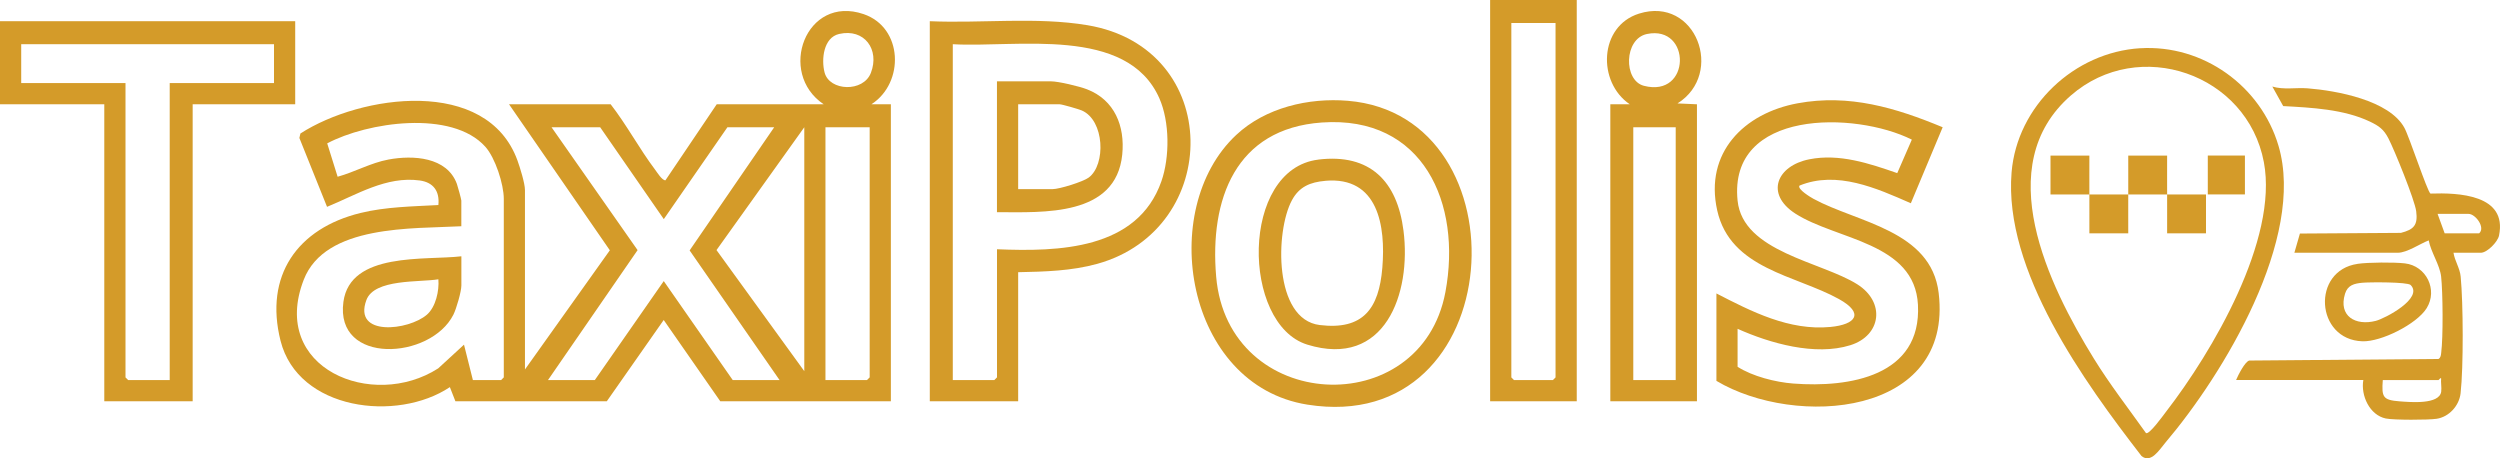
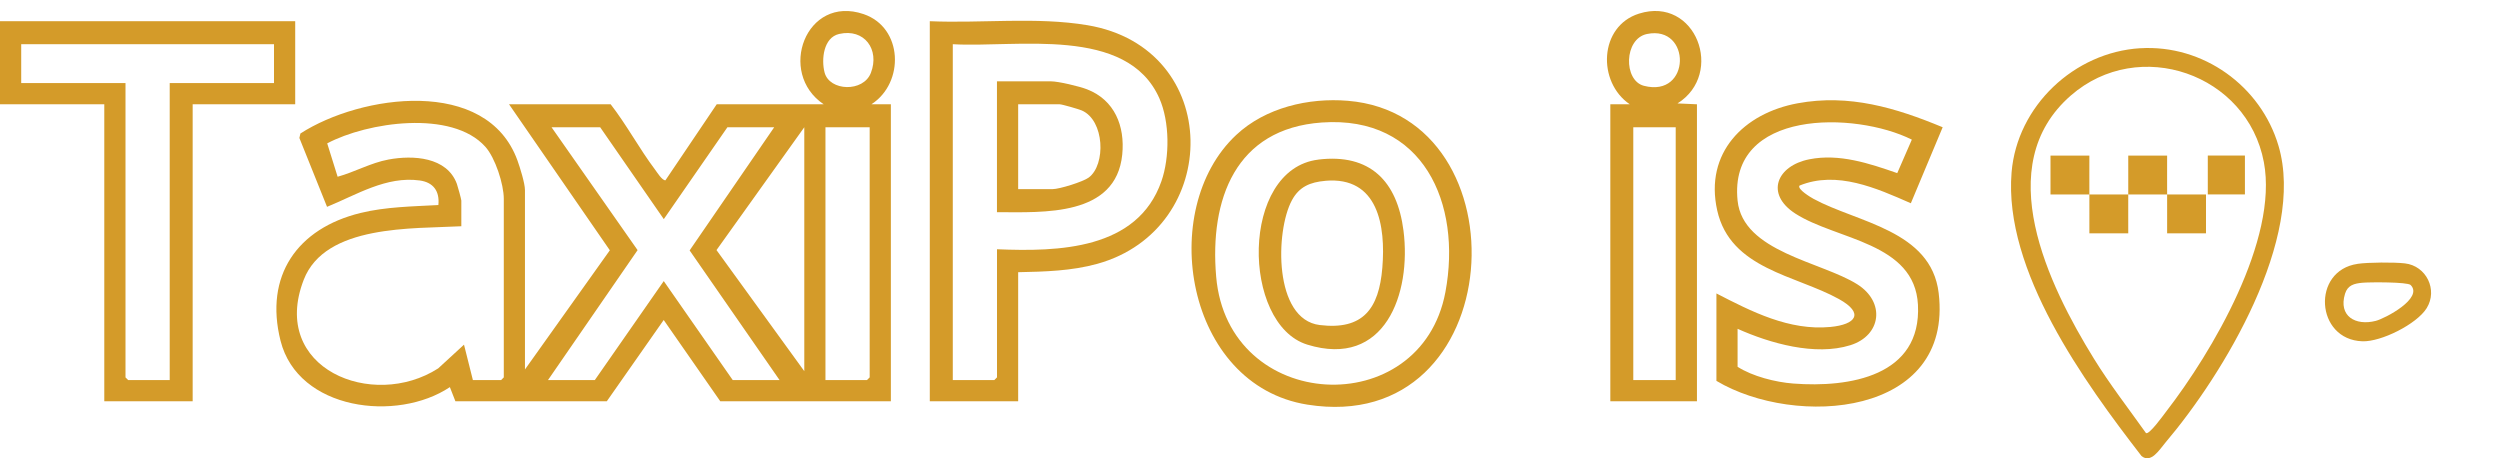
<svg xmlns="http://www.w3.org/2000/svg" id="Layer_1" data-name="Layer 1" viewBox="0 0 600 109.99">
  <defs>
    <style>
      .cls-1 {
        fill: #d49b29;
      }
    </style>
  </defs>
-   <path class="cls-1" d="M378.42,0v96.3h-20.79V0h20.79ZM373.33,5.52h-10.61v85.06l.64.64h9.33l.64-.64V5.52Z" />
  <path class="cls-1" d="M197.69,25.03c-11.23-7.52-4.29-26.35,9.56-21.65,9.49,3.22,9.9,16.46,1.89,21.65h4.67v71.28h-40.94l-13.58-19.51-13.66,19.51h-36.33s-1.33-3.4-1.33-3.4c-12.7,8.48-36.44,5.57-40.64-11.13-3.93-15.6,4.02-26.96,19.21-30.67,6.04-1.48,12.48-1.56,18.67-1.9.34-3.3-1.18-5.45-4.49-5.9-8.01-1.09-15.17,3.45-22.23,6.33l-6.64-16.53.25-1.07c14.52-9.37,44.77-13.66,52.09,6.47.6,1.66,1.8,5.51,1.8,7.1v43.06l20.37-28.6-24.19-35.04h24.39c3.86,4.97,6.87,10.65,10.64,15.66.53.7,1.67,2.59,2.5,2.59l12.31-18.25h25.67ZM201.39,8.15c-3.76.86-4.31,6.12-3.49,9.25,1.17,4.49,9.31,4.81,11.12.07,2.14-5.58-1.56-10.71-7.63-9.32ZM113.48,91.21h6.79l.64-.64v-42.85c0-3.5-2.05-9.87-4.45-12.52-8.01-8.9-28.26-5.92-37.93-.79l2.5,8.01c4.12-1.14,7.96-3.34,12.2-4.13,5.89-1.1,14.03-.65,16.42,5.84.2.55,1.07,3.7,1.07,4.02v6.15c-11.61.64-32.68-.48-37.83,12.86-8.23,21.29,16.53,31.38,32.28,21.25l6.19-5.69,2.13,8.49ZM185.82,30.54h-11.24l-15.27,22.05-15.27-22.05h-11.67l20.65,29.49-21.5,31.18h11.24l16.54-23.75,16.55,23.75h11.24l-21.58-31.11,20.3-29.56ZM193.03,89.09V30.54l-21.07,29.48,21.07,29.06ZM208.72,30.54h-10.61v60.67h9.97l.64-.64V30.54Z" />
  <path class="cls-1" d="M411.93,70.42c8.44,4.36,17.5,8.99,27.36,8.05,6.13-.58,8.22-3.28,2.05-6.7-10.35-5.74-26.06-7.18-29.21-21.27-3.09-13.81,6.4-23.33,19.3-25.71,12.37-2.28,23.54,1.07,34.81,5.75l-7.64,18.24c-8.23-3.62-17.77-7.9-26.72-4.24-.62.85,2.76,2.86,3.38,3.19,10.41,5.68,28.22,7.51,30.02,22.59,3.55,29.73-34.4,32.39-53.34,21.09v-21ZM417.02,78.91v9.12c3.59,2.3,9.12,3.7,13.37,4.02,13.45,1.03,30.81-1.75,29.92-18.89-.77-15.03-19.57-15.55-29.43-21.9-7.32-4.72-4.44-11.49,3.36-13.03,7.21-1.43,14.38.99,21.1,3.32l3.5-8.04c-13.63-6.82-44.06-7.32-41.82,14.64,1.26,12.32,20.1,14.65,28.71,20.07,6.8,4.28,5.82,12.29-1.65,14.63-8.43,2.64-19.28-.45-27.07-3.94Z" />
  <path class="cls-1" d="M70.85,5.09v19.94h-24.61v71.27h-21.21V25.03H0V5.09h70.85ZM65.76,10.61H5.09v9.33h25.03v70.64l.64.64h9.97V19.94h25.03v-9.33Z" />
  <path class="cls-1" d="M244.36,65.33v30.97h-21.21V5.09c12.37.54,25.65-1.09,37.85.96,32.67,5.49,32.47,48.91,2.35,57.27-6.16,1.71-12.62,1.88-18.99,2.01ZM239.27,59.82c14.77.61,33.71.15,39.47-16.32,2.02-5.78,2-14.26-.49-19.9-7.74-17.53-34.37-12.09-49.58-12.99v80.6h9.97l.64-.64v-30.76Z" />
  <path class="cls-1" d="M386.48,25.03h4.67c-7.85-5.32-7.4-18.74,2.21-21.76,13.65-4.3,20.64,14.41,9.24,21.55l4.67.21v71.27h-20.79V25.03ZM395.27,8.16c-5.54,1.15-5.68,11.15-.74,12.43,11.38,2.96,11.42-14.65.74-12.43ZM402.17,30.54h-10.18v60.67h10.18V30.54Z" />
  <path class="cls-1" d="M296.69,32.39c7.01-6.56,17.36-8.98,26.78-8.2,43.02,3.54,38.97,80.68-9.71,72.92-29.24-4.66-36.21-46.82-17.08-64.71ZM317.24,29.4c-20.76,1.46-26.95,18.48-25.36,36.99,2.81,32.78,49.16,35.01,55.02,3.7,3.98-21.24-5.3-42.41-29.66-40.69Z" />
  <path class="cls-1" d="M513.66,11.58c15.08-.92,28.93,9.03,33.18,23.41,6.54,22.14-13.16,54.77-27.17,71.27-1.34,1.57-3.43,5.08-5.71,3.18-13.72-17.75-33.13-44.48-31.18-68.08,1.32-15.92,15.03-28.82,30.88-29.79ZM515.03,103.93c.75.52,4.2-4.32,4.83-5.13,11.08-14.33,26.96-41.32,23.47-59.87-3.99-21.22-30-30.24-46.33-16.01-19.36,16.87-5.36,45.5,5.54,63.16,3.82,6.19,8.29,11.94,12.49,17.85Z" />
-   <path class="cls-1" d="M588.84,60.67c.32,2,1.52,3.65,1.72,5.7.62,6.38.69,21.74-.02,28.02-.34,3-2.78,5.68-5.76,6.12-2.02.3-10.28.32-12.18-.07-3.9-.8-6.06-5.54-5.4-9.24h-30.54c.48-1.16,2.16-4.47,3.18-4.67l45.44-.38c.52-.41.54-.91.61-1.51.48-3.7.4-14.47-.02-18.26-.31-2.79-2.46-5.88-2.98-8.69-2.06.79-5.2,2.97-7.42,2.97h-24.82l1.33-4.61,24.24-.16c3.12-.81,4.09-1.86,3.67-5.17-.35-2.73-5.21-14.68-6.67-17.51-1.13-2.18-2.25-2.98-4.45-4.03-6.24-2.97-14-3.35-20.8-3.72l-2.61-4.69c2.75.83,5.65.21,8.48.43,6.94.55,19.59,2.85,23.21,9.46,1.21,2.21,5.49,15.28,6.26,15.8,6.67-.23,18.49.21,16.46,10.07-.32,1.56-2.88,4.13-4.36,4.13h-6.58ZM586.72,56h8.27c1.58-1.36-.86-4.67-2.55-4.67h-7.42l1.7,4.67ZM571.87,91.21c-.3,4.09,0,4.8,4.01,5.11,2.62.2,9.58.82,10.01-2.33.13-.99-.12-2.18-.02-3.2-.15-.21-.54.42-.63.42h-13.36Z" />
  <path class="cls-1" d="M565.83,63.32c2.59-.37,8.73-.41,11.34-.11,5.15.59,7.96,6.35,5.23,10.75-2.38,3.83-10.91,8.1-15.42,7.95-11.29-.37-12.26-16.99-1.16-18.58ZM578.55,68.4c-.75-.75-9.93-.7-11.58-.54-1.95.18-3.52.57-4.16,2.63-1.65,5.38,2.5,7.77,7.37,6.52,2.26-.58,11.52-5.45,8.37-8.61Z" />
-   <path class="cls-1" d="M110.73,61.51v7c0,1.44-1.2,5.59-1.91,7-5.46,10.86-28.48,12.18-26.4-3.07,1.64-12.06,19.66-9.91,28.31-10.93ZM105.21,67.03c-4.49.76-15.38-.17-17.28,4.99-3.25,8.83,10.13,7.32,14.53,3.5,2.13-1.85,2.98-5.77,2.75-8.49Z" />
  <path class="cls-1" d="M239.27,50.91v-31.39h12.94c1.8,0,6.88,1.21,8.69,1.92,6.62,2.57,9.12,8.83,8.44,15.64-1.49,14.93-18.87,13.87-30.07,13.84ZM244.36,45.39h8.27c1.63,0,7.3-1.76,8.67-2.78,4.15-3.1,3.8-13.72-1.67-16.1-.74-.32-4.74-1.48-5.3-1.48h-9.97v20.36Z" />
  <path class="cls-1" d="M316.39,38.3c12.44-1.51,18.94,5.2,20.45,17.07,1.92,15.09-4.45,33.09-23.09,27.34-15.78-4.87-16.15-42.12,2.64-44.4ZM318.09,43.4c-3.64.31-6.29,1.41-8.04,4.68-3.98,7.4-4.39,28.59,6.7,29.93,10.39,1.26,14.2-3.92,15.01-13.75.83-10.03-.99-21.95-13.66-20.87Z" />
  <path class="cls-1" d="M501.45,46.67c-3.1-.01-6.23.01-9.33,0v-9.33h9.33c.02,3.1-.03,6.23,0,9.33,3.1.01,6.23,0,9.33,0,.03-3.1-.02-6.23,0-9.33h9.33c.02,3.1-.03,6.23,0,9.33,3.1.01,6.23-.01,9.33,0v9.33h-9.33c-.02-3.1.03-6.23,0-9.33-3.1-.01-6.23,0-9.33,0-.03,3.1.02,6.23,0,9.33h-9.33c-.02-3.1.03-6.23,0-9.33Z" />
  <rect class="cls-1" x="529.87" y="37.33" width="8.91" height="9.33" />
</svg>